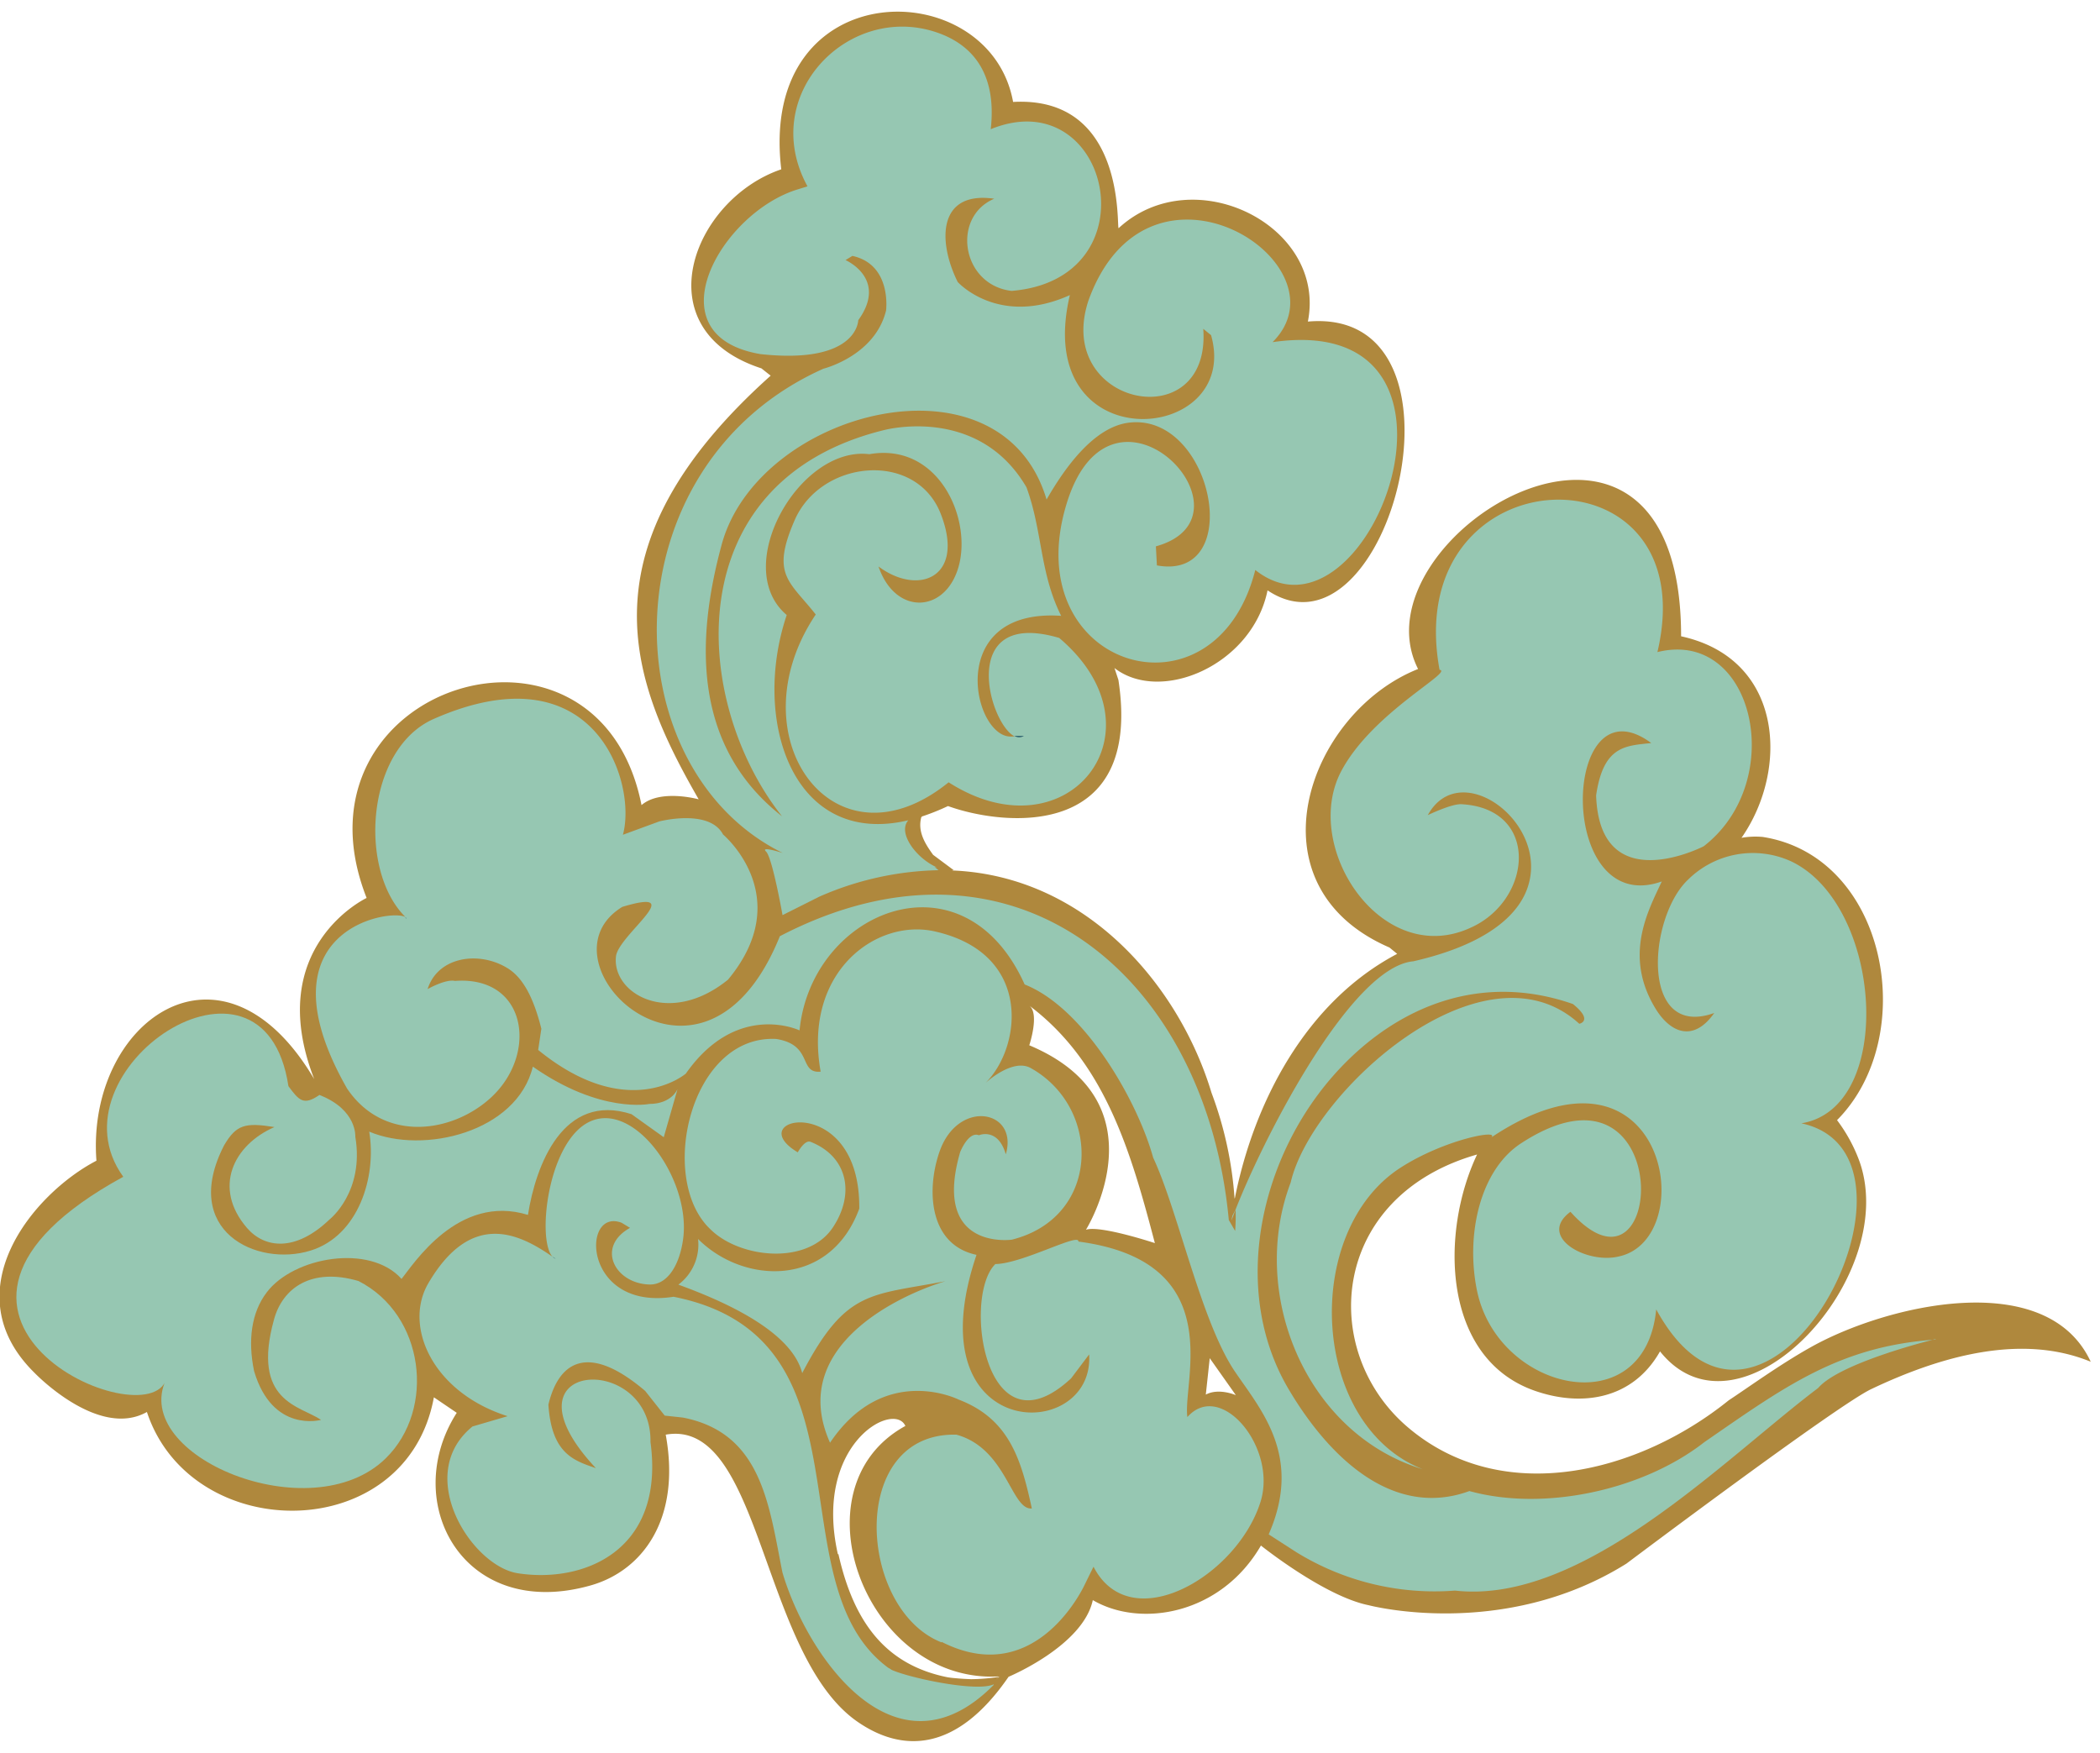
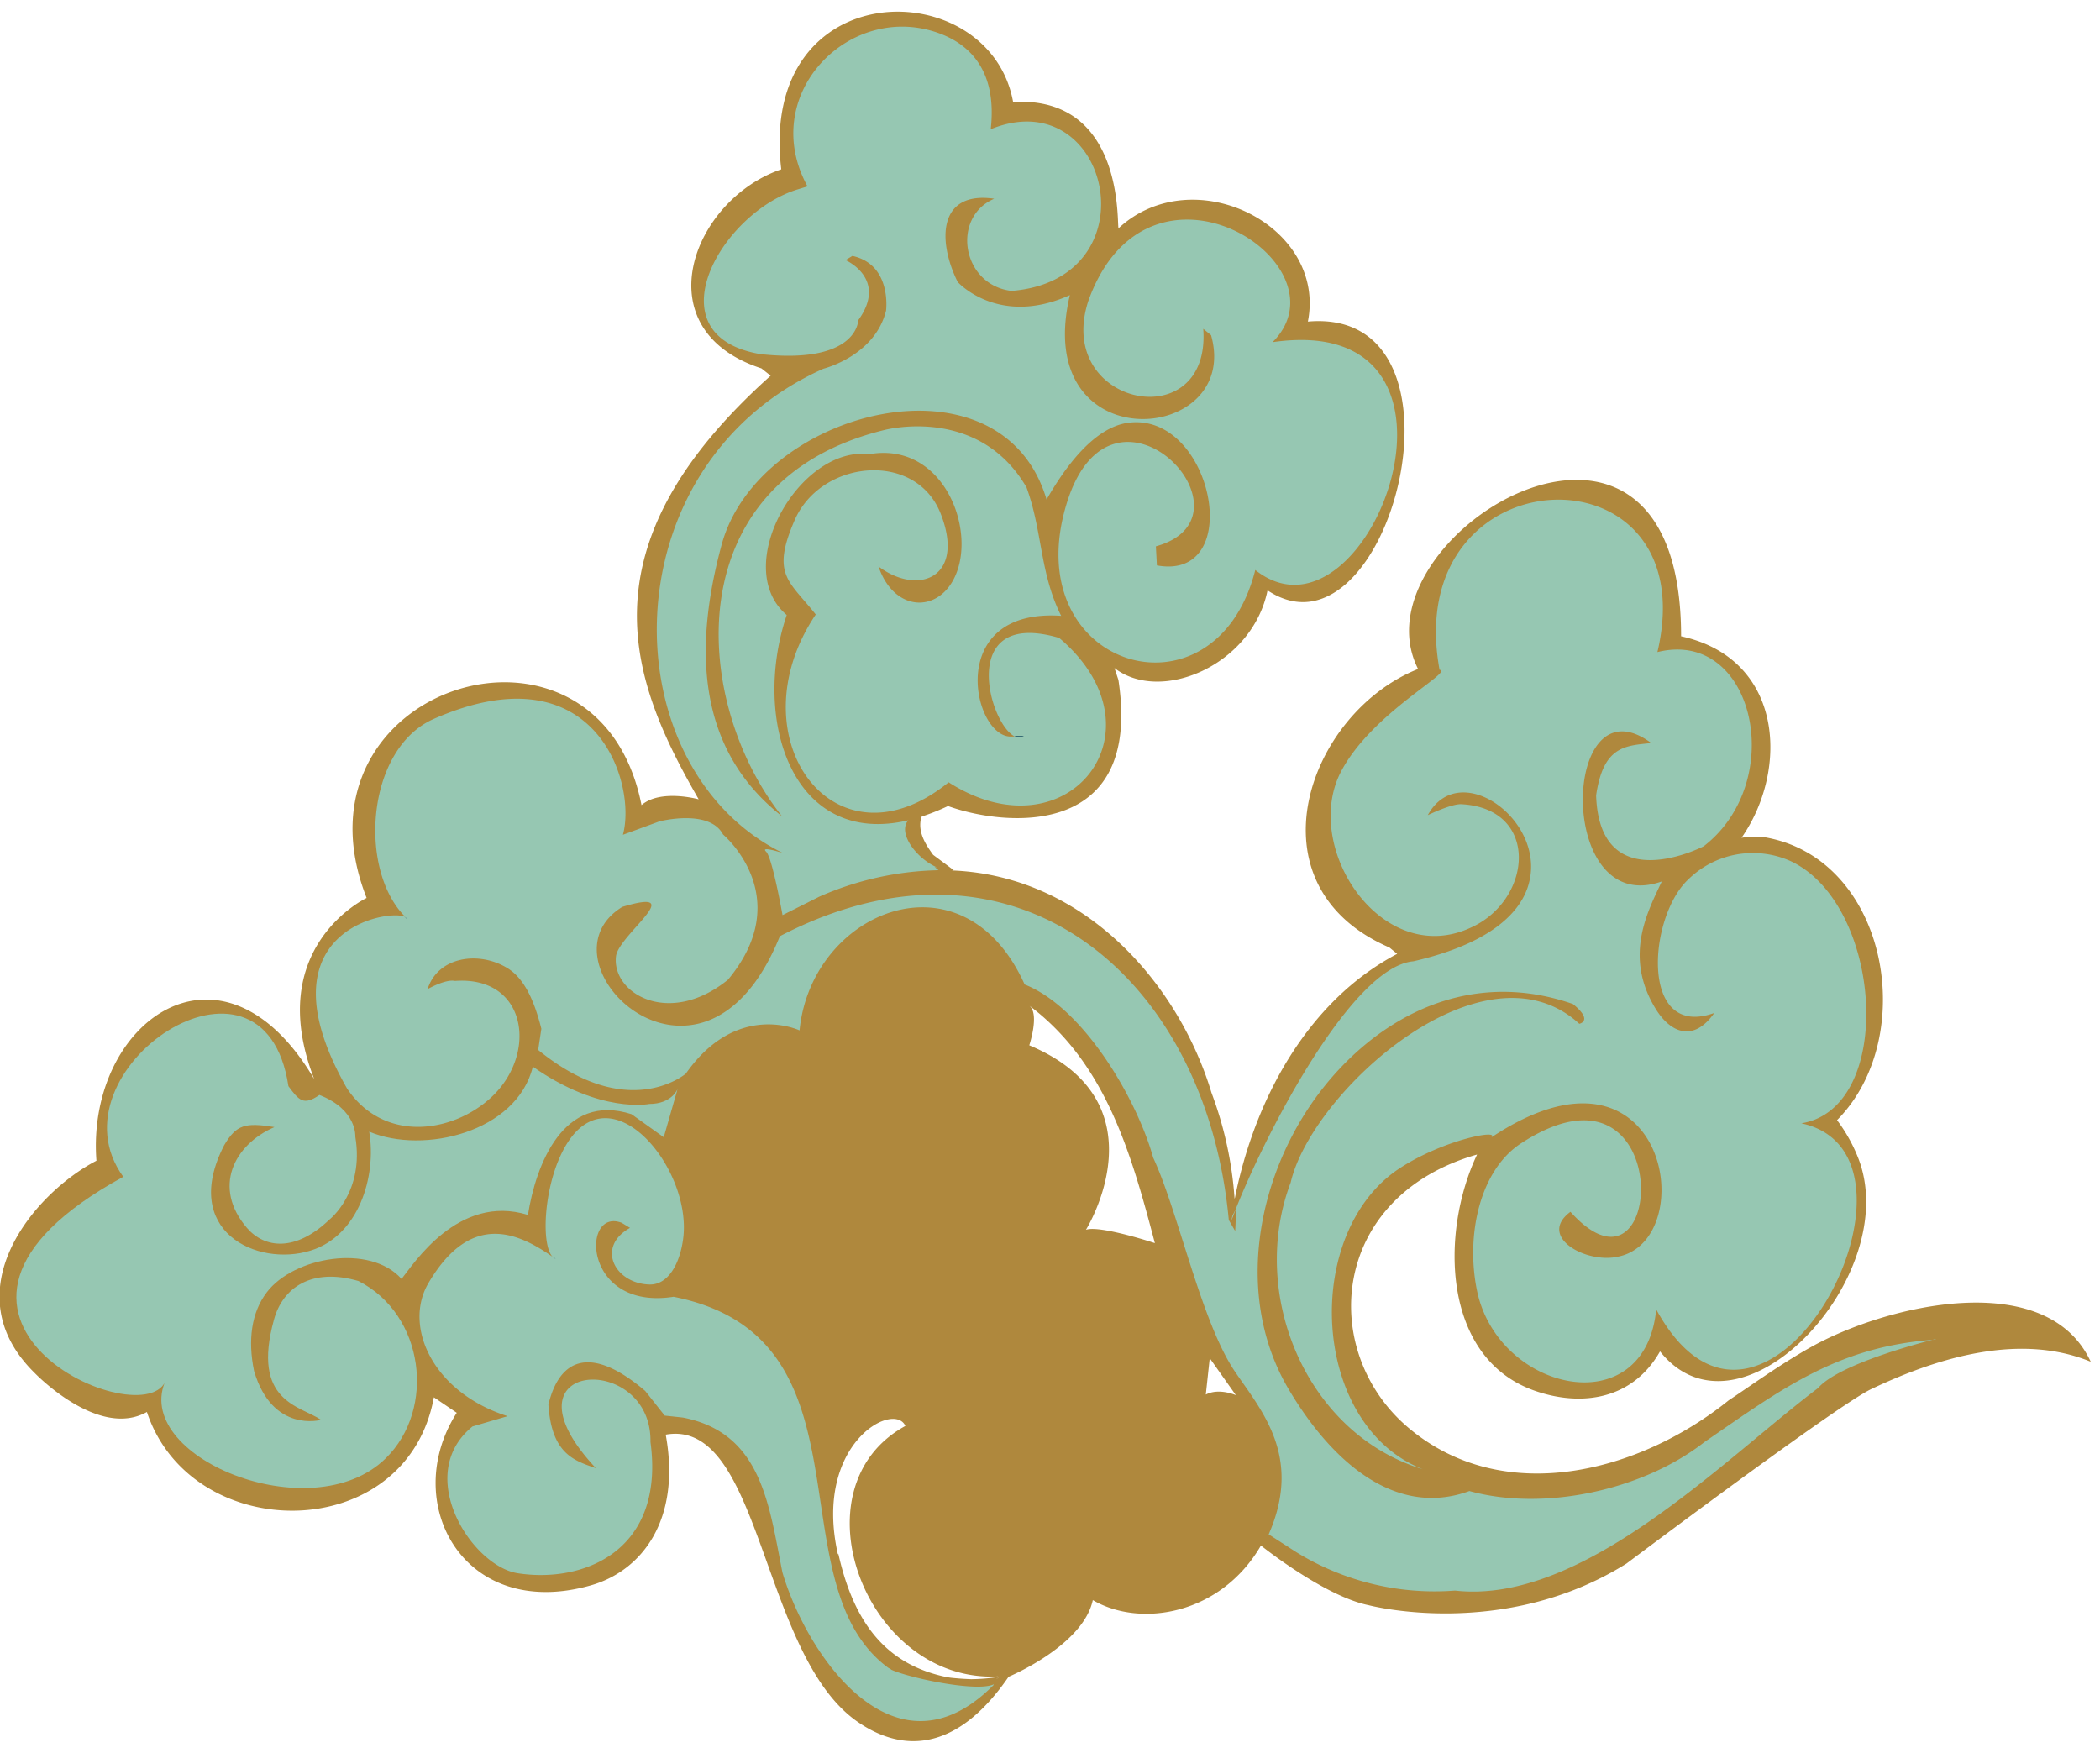
<svg xmlns="http://www.w3.org/2000/svg" viewBox="0 0 330.62 276">
  <defs>
    <style>.cls-1{fill:#af883d;}.cls-2{fill:#96c7b2;}.cls-3{fill:#306570;}</style>
  </defs>
  <title>stufe3-wolke</title>
  <g id="Ebene_1" data-name="Ebene 1">
    <path class="cls-1" d="M132,244.69c2.51,11.16,7.75,17.49,17.19,19.39.39.06.77.11,1.18.14.93.09,1.77.13,2.53.16a29.92,29.92,0,0,0,4.26-.35l-.12.19-.12.08H157l0-.08a1.37,1.37,0,0,0,.2-.13l.17-.14a1.87,1.87,0,0,1-.25.08l0-.08c-20.79,1.05-32.38-29.7-14.58-39.44-1.78-4-14.53,2.81-10.63,20.18m30.13-80.12c21.44,9,8.93,29.05,8.93,29.05,2.2-.76,10.85,2.1,10.85,2.1-3.72-14.15-7.76-28.37-19.77-37.39,1.66,1.27,0,6.24,0,6.24m27.79,55c2.06-1.09,4.73.09,4.73.09l-4.11-5.82ZM15.18,182.72C13.56,161,34.9,145.24,49.47,169.9c-8.09-20.84,8.25-28.52,8.25-28.52C44.53,107.87,94.21,92.43,101,126.76c3-2.58,9-.91,9-.91-10.65-18.49-19-39.56,11.33-66.7L119.88,58C101.13,51.9,109.05,31.41,123,26.66c-3.69-31.12,32.82-31,36.5-10.61,18.12-1,16.21,20.46,16.63,19.86,11.77-10.84,32.77-.4,29.78,14.72,27.65-2.44,12.77,55.07-6.35,42.32-2.41,11.8-16.82,17.89-24.1,12.23l.62,1.87c3.86,25.26-18,23.06-26.83,19.86a35.71,35.71,0,0,1-4.1,1.64v0l-.11.14c-.59,2.25.6,4.15,1.87,5.9l3.25,2.42h-.3l.23.05h.11l0,0c21,1,35.49,18.24,40.54,35a58.86,58.86,0,0,1,3.63,16.66l.06-.15h0c3-15,11.13-30.8,25.54-38.39l-1.22-1c-22.53-9.76-12.88-36.93,4.51-43.85-10.59-20.88,41.42-52.34,41.41-5.15,16.15,3.53,17,21,9.51,31.73a12.88,12.88,0,0,1,3.33-.14c19.64,3.07,24.8,31.41,11.71,44.59a25.19,25.19,0,0,1,3.29,5.85c7.36,18.4-18.5,46.41-31.16,30.56-4.33,7.65-12.45,8.77-19.8,6.17-14.55-5.16-14.81-24.93-9-37.17-23.17,6.62-25,30.94-10.91,42.94,14.93,12.71,36.36,7.19,50.53-4.24,2.8-1.83,8-5.61,12.88-8.34,11.92-6.71,37.17-12.68,44.11,2.27-10.79-4.44-23.4-1-34.56,4.31-5.34,2.52-38.53,27.47-38.53,27.47-19.46,12.17-40.61,6.55-40.61,6.55-7-1.42-16.94-9.39-16.94-9.39-6.31,10.88-18.95,13-26.47,8.59C170.5,259.14,158.79,264,158.79,264c-8.2,11.93-16.77,12-23.9,7-11.47-8.09-14.17-31.35-21.36-41-2.31-3.08-5.07-4.77-8.72-4.12,2.46,13.43-3.77,21.5-11.9,23.76-20,5.6-30-13.13-21-27.2L68.31,220c-4.31,23.47-38.22,23.34-45.18,2.31-7.67,4.31-17.68-6.15-17.68-6.15-13-12.75-.29-28.2,9.73-33.41" />
-     <path class="cls-2" d="M148.22,258.58c-13.18-5.2-14.8-33.09,2.35-32.7,7.93,2.17,8.62,11.91,11.88,11.62-1.68-7.78-3.59-14.12-11.54-17.15,0,0-11.71-5.87-20.23,6.8-6.71-15,10.72-23.19,18.16-25.43C137,204,133.19,203,126.3,216.19c-1.56-6.07-10.62-10.71-19.5-13.93a7.87,7.87,0,0,0,3.1-7.19c7.14,7.15,20.77,7.75,25.38-4.77.21-18.59-19-14.44-9.68-8.87,0,0,1.07-2,2-1.66,5.8,2.28,7.09,8.12,3.52,13.49-4,6-14.67,4.87-19.3.26-8.34-7.89-3.14-30.64,10.38-29.94,5.88.93,3.47,5.46,7,5.15-2.79-15.64,8.7-24.15,17.94-22.09,15.56,3.48,13.68,18.32,8,23.88,0,0,4.3-4,7.17-2.34,11.16,6.26,11,23.48-3,27,0,0-12.66,1.8-8.14-13.8,0,0,1.3-3.29,2.94-2.64,0,0,3-1.29,4.24,3,2.05-7-7.53-8.8-10.44-.4-2.08,6-1.68,14.64,5.83,16.23-4.57,13.49-1.18,20.87,3.82,23.59,6,3.29,14.41-.2,13.91-7.91l-2.84,3.77c-13.56,12.59-17.15-12.94-11.92-18,4.26-.06,13.26-5,13.07-3.54,23.79,3.13,16.35,22,17.16,27.63,5.23-5.92,14.22,4.82,11.5,13.39-3.71,11.72-20.48,21.45-26.28,10.17l-1.34,2.73s-7.53,16.75-22.56,9.11" />
    <path class="cls-2" d="M67.46,202c6.76-11.49,14.3-7.78,19.53-4.13-1.75-1.84-1.42-10.14,1.26-15.93,6.86-14.82,20.87,1.63,19.3,13.14-.55,4.06-2.44,7.22-5.28,7.16-5.44-.13-8.51-5.89-3.08-8.92l-1.14-.69-.18-.11c-6.41-2.46-6.15,13.88,8.18,11.65,32.31,6.41,15.68,44.91,33.73,58.37a4,4,0,0,0,.54.3h-.09c2.4,1.21,13.4,3.64,16.22,2.35l0,.09C140.88,281,127,260.56,123.18,247.56c-2.13-10.72-3.28-21.95-15.66-24.37l-2.87-.31L101.58,219c-9-7.66-13.62-4.63-15.24,2.15.5,7.78,4.07,8.83,7.47,10-16-17.08,8.86-18.48,8.6-4.11,2.32,17.13-10.52,22.28-20.9,20.66-7.26-1.13-16.46-15.51-7.12-23.11l5.53-1.62C68.16,219.26,63.43,208.83,67.46,202" />
    <path class="cls-2" d="M50.37,172.43c5.88,2.32,5.57,6.54,5.57,6.54C57.4,187.7,51.88,192,51.88,192c-5.4,5.18-10.25,4.52-13,1.33-5.46-6.36-2.08-13.09,4.33-15.88-4.61-.74-6-.39-7.92,2.86-6.93,13.48,5.12,19.22,13.6,16.59,7.55-2.33,10.43-11.61,9.24-18.73,8.54,3.62,23.25.09,25.76-10.23,10.65,7.46,18.34,5.87,18.34,5.87,3.51,0,4.44-2.33,4.44-2.33l-2.17,7.57-5.08-3.63c-10.75-3.47-15.06,8-16.3,15.86-11-3.4-18.08,7.85-19.9,10.08-5-5.6-17-3.46-21.22,2.11-2.42,3.17-3,7.53-2,12.39,2.91,9.84,10.55,7.69,10.55,7.69-3.33-2.24-11-2.84-7.41-15.8,1.37-5,5.92-8.22,13.3-6.06,10.4,5.29,12.22,20.15,4.29,27.92-11.76,11.53-40.39-.4-34.55-12.49-2.85,9.63-47-9.87-6.77-31.84-12.07-16.66,22.13-39.92,26-14.27,1.65,2.23,2.37,3.13,4.89,1.38" />
    <path class="cls-3" d="M145.18,128.21v-.06h0s0,0,0,.06" />
    <path class="cls-2" d="M147.55,136.58l-.4-.08.61.51a48.77,48.77,0,0,0-18.8,4.18l-5.76,2.89s-1.6-9.05-2.59-10,2.63.22,2.63.22c-27.21-13.4-27.67-61,6.4-76.25,0,0,8.11-2,9.86-9.16,0,0,.95-7.23-5.3-8.6l-1.08.66s6.73,2.92,2,9.47c0,0-.05,7-15.41,5.33-17.21-2.93-6.22-22.24,5.87-25.93l1.55-.48c-7.95-14.53,6.85-29.44,21-24,4.43,1.71,8.9,5.7,7.85,15,18.8-7.66,25.82,23.61,3.28,25.46-7.88-.93-9.51-11.64-2.73-14.51C147.64,30,147.6,38,150.78,44.4c0,0,6.42,7.14,17.66,2.06-6.21,26.26,27.11,23.6,22.23,6.31l-1.23-1c1.25,17.17-23.53,12.21-18.09-4.41,9.48-26.37,41.28-5.72,29,6.51,35.69-5.18,15.16,50.05-2.72,35.87-6.34,25-37.78,15.46-29.65-10.61,7.19-23,31,2.18,14,6.89l.16,3c14.09,2.56,8.77-24.22-4.51-22.46-5.37.72-9.89,6.91-12.86,12.09-7.12-24-45.39-14.11-51.15,7.09-3.93,14.48-4.83,31.55,9.5,42.78-14.28-18-16.64-52.74,16-60.79,0,0,14.87-4.08,22.49,9,2.53,6.91,2.07,13.48,5.46,20.23-18.54-1.26-13.85,19.5-7.74,19h.43c-4.16-2.08-9-20.24,7-15.52,17.17,14.55,1.37,34.74-17.41,22.73-18.08,14.65-33.81-7.22-20.92-26.42-4.18-5.3-7.08-6.23-3.32-14.85,4.15-9.54,19.09-11,23-1s-3.48,13-9.8,8.29c2.73,8,11,7.34,12.77-.61,1.69-7.68-3.69-18.91-14.22-17.07-11-1.35-21.9,17.79-13,25.32-5.57,16.56.94,36.63,19.14,32.32l0,0c-1.74,2,1.28,6,4.5,7.41" />
    <path class="cls-2" d="M304.65,210.85s-14.91,3.63-18.41,7.69c-14.82,11.18-37,34.18-57.17,31.89a41.46,41.46,0,0,1-25-6.06l-4.33-2.79c5.36-12.24-1.13-19.47-5.3-25.61-5.35-7.88-8.94-25.27-12.89-33.71-2.46-8.92-10.8-23.54-20.23-27.26-9.67-21.47-33.6-11.59-35.44,7.23,0,0-9.84-4.69-17.9,6.8,0,0-9.06,7.84-23.25-3.72l.5-3.34c-1.32-5.26-3.05-8.12-5.3-9.52-4.52-2.8-11-1.84-12.61,3.28,0,0,2.81-1.61,4.31-1.29,11.31-.83,13.1,11.42,5.75,18.29-6.06,5.66-16.91,7.29-22.74-1.35-14.22-24.95,6.73-28.38,9.19-27-7.48-7.41-6.21-26.51,4.48-31.2,25.39-11.15,32,10.09,29.76,18.25l5.72-2.1s7.87-2.06,10.05,2.06c0,0,11.65,9.75.78,22.85-9.25,7.5-18.32,2.19-17.64-3.67.39-3.38,11.68-11,1-7.79-10.4,6.36,1.31,22.07,13.07,18.07,4.25-1.45,8.51-5.47,11.73-13.45,36.91-19.19,67.11,6.27,70.68,44.68l1,1.73a30.39,30.39,0,0,0,.07-3.33c-.23.58-.44,1.14-.63,1.64,0-.24.09-.48.13-.72l.49-.95v0c4.61-11.74,18.24-38.24,28-39.1,11.85-2.71,17-7.56,18.21-12.38,2.58-9.89-11-19.66-15.94-10.63,0,0,3.7-1.8,5.29-1.72,12.26.66,11.24,14.73,1.81,19.28l-.2.09c-14.06,6.68-26.84-12.53-20.55-24.53,4.85-9.24,17.8-15.71,15.5-16-6.29-34.44,42.13-36,34.3-2.79,15.21-3.79,20.6,20.28,7.29,30.57,0,0-16.38,8.48-16.94-8,1.14-7.87,4.65-7.81,8.68-8.25-14.18-10.5-15.09,27.71,1.66,21.79-2.12,4.57-6.08,11.65-1,20,2.36,3.87,6,5.36,9.26.71-11.71,4.2-10.44-14.93-4.18-20.94a14.51,14.51,0,0,1,16.14-3c14.55,6.69,16.67,38.9,1.75,41.31,23.36,5-5.74,60.59-22.85,29.3-1.76,18.15-24.9,13-28.21-2.94-1.8-8.69.41-18.94,6.9-23.19,10.8-7.06,16.54-2.67,18.31,3.11,2.28,7.43-2,17.13-10.5,7.65-5.27,3.9,2.45,8.24,7.54,7.05,13.16-2.7,7.56-37.11-20-18.76,1.38-1.33-7.4.34-14.25,4.74-15.62,10-14.3,40.51,3.45,47.5-18.35-5.57-27.45-27.56-20.79-45.13,3.28-14.25,30.36-38.79,45.44-25,0,0,2.29-.45-1-3.11-14.51-5.06-27.61.39-36.87,10.33-12.29,13.19-17.28,34.5-7.87,50.35,6.51,11,16.59,20.33,28.44,16,11.77,3.25,27.32-.13,37-7.71,12.44-8.57,21.15-15.12,36.47-16.14" />
    <path class="cls-3" d="M63.78,144.4a3.08,3.08,0,0,0,.24.27.47.47,0,0,0-.24-.27" />
    <path class="cls-3" d="M161.2,115.86l-1.49,0a1.36,1.36,0,0,0,1.49,0" />
    <path class="cls-3" d="M87.49,198.19l-.5-.34a1.18,1.18,0,0,0,.5.34" />
  </g>
</svg>